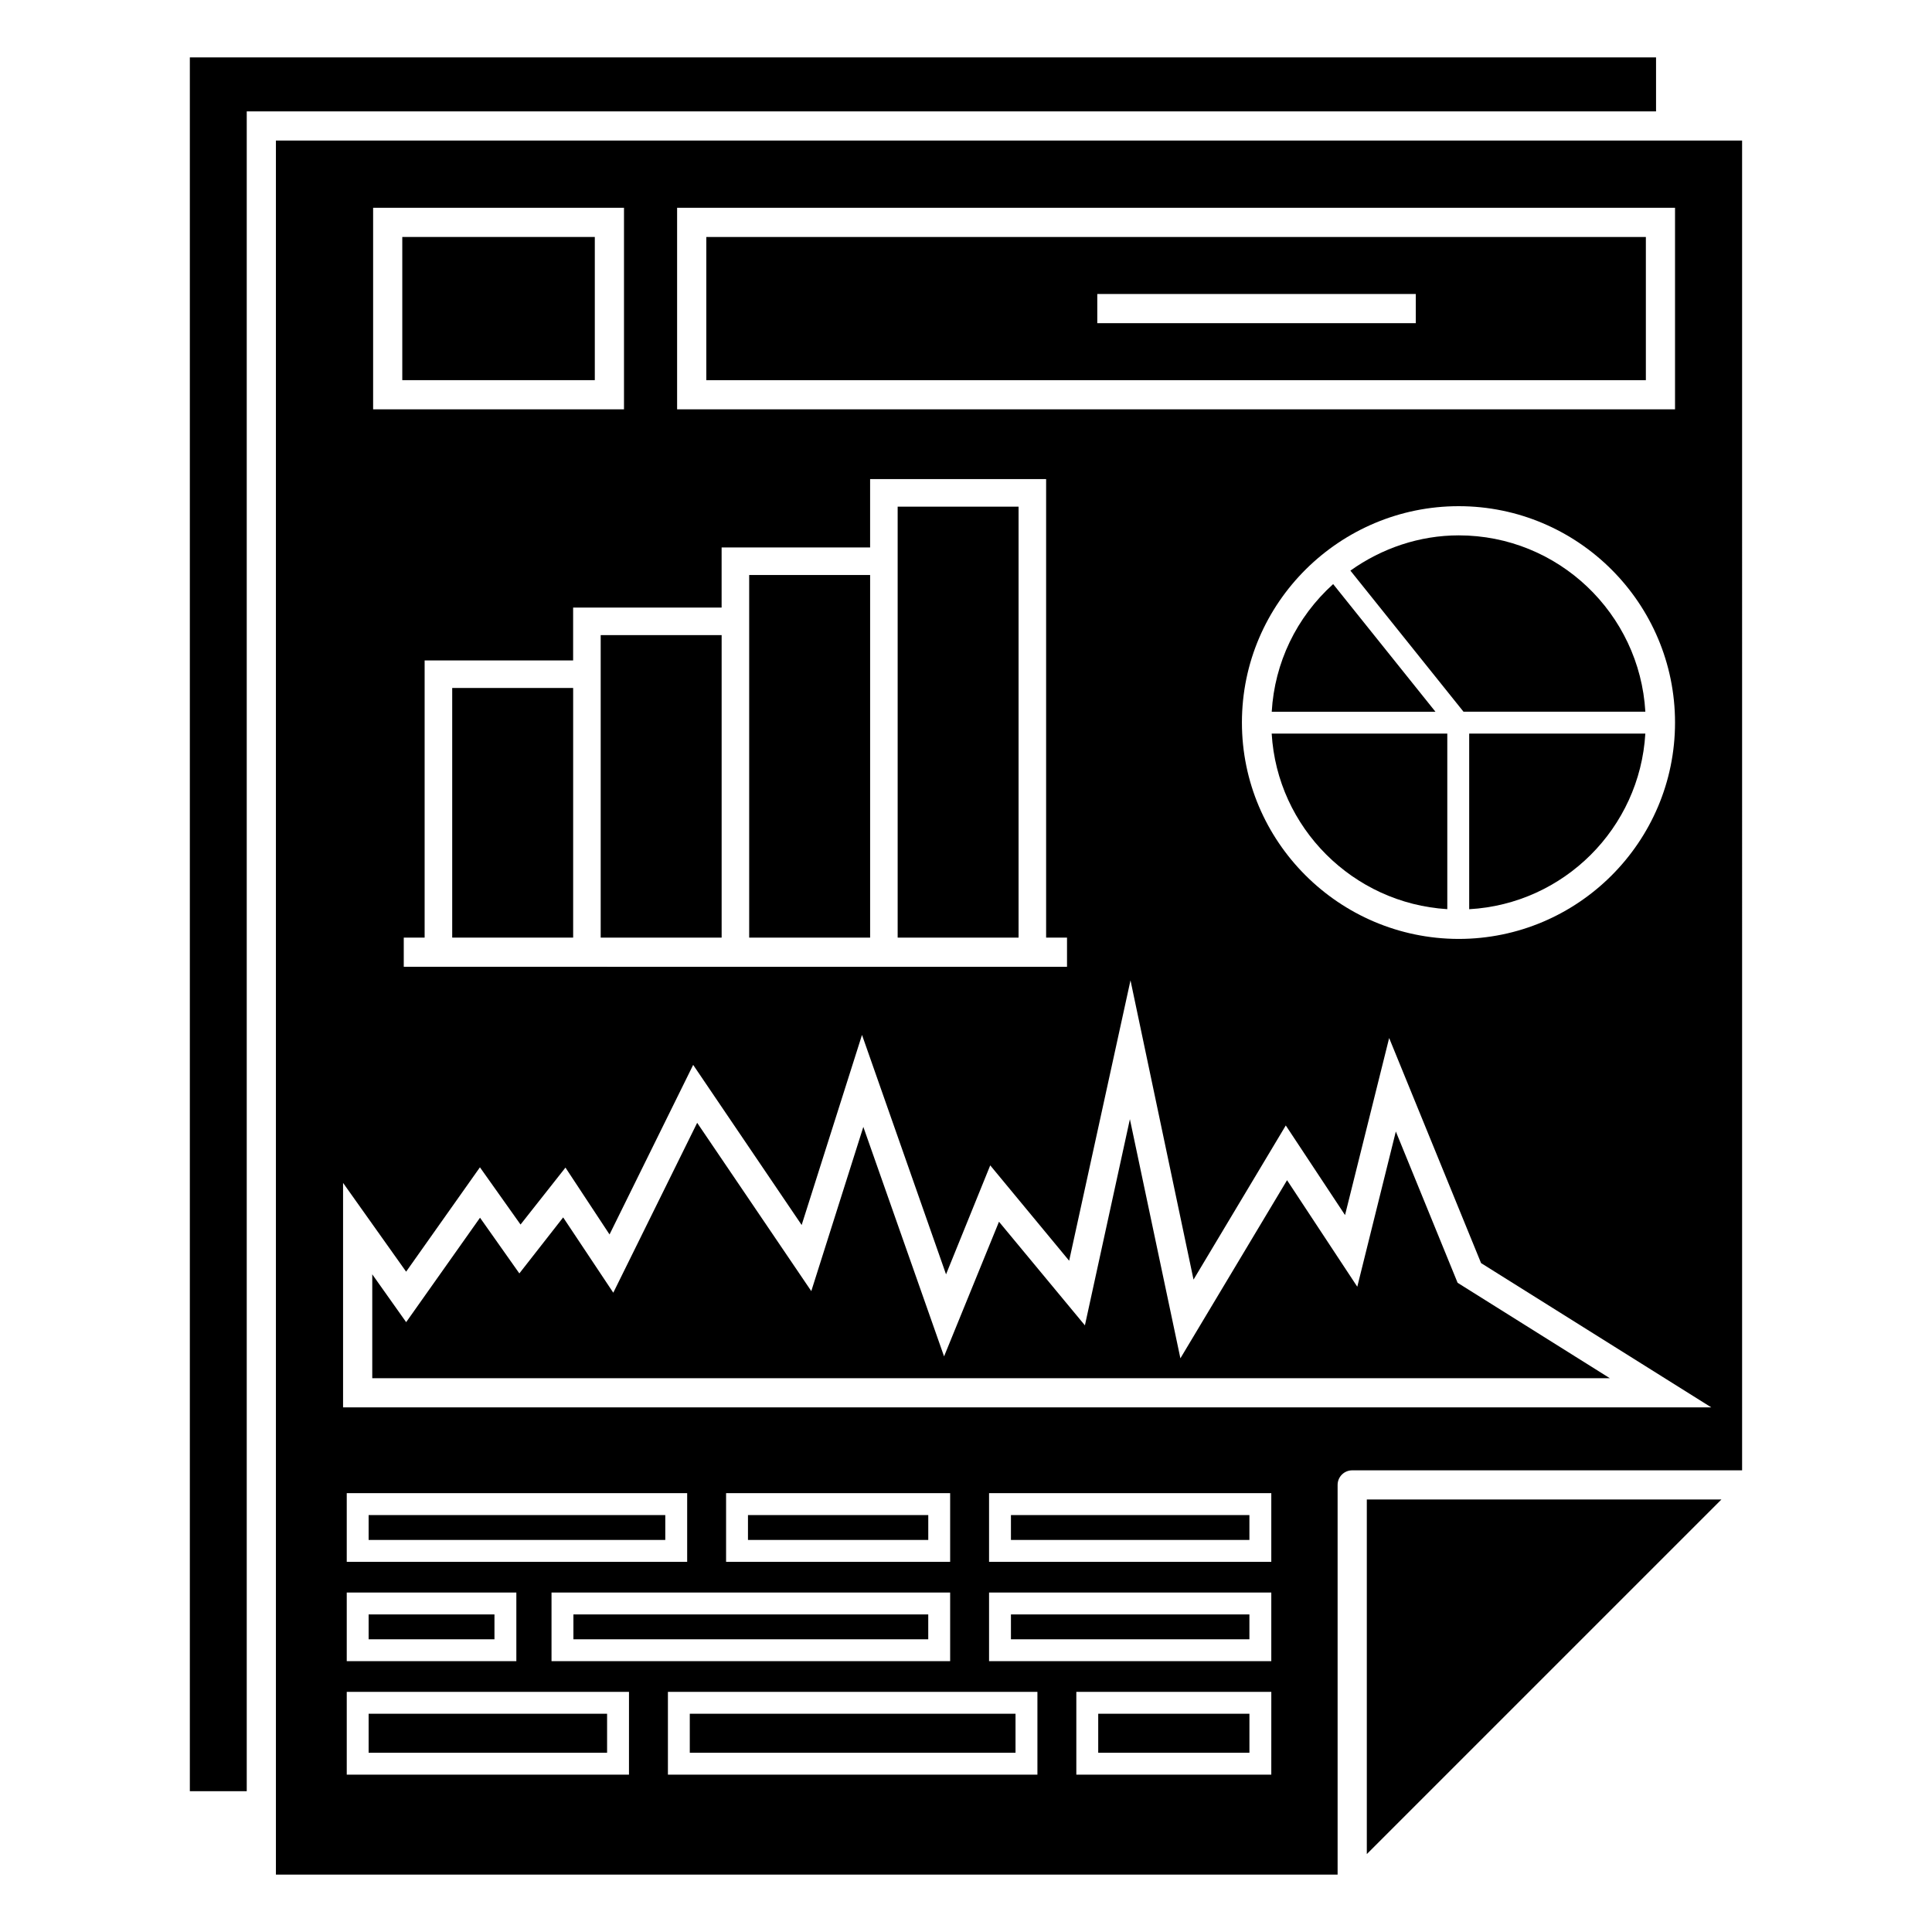
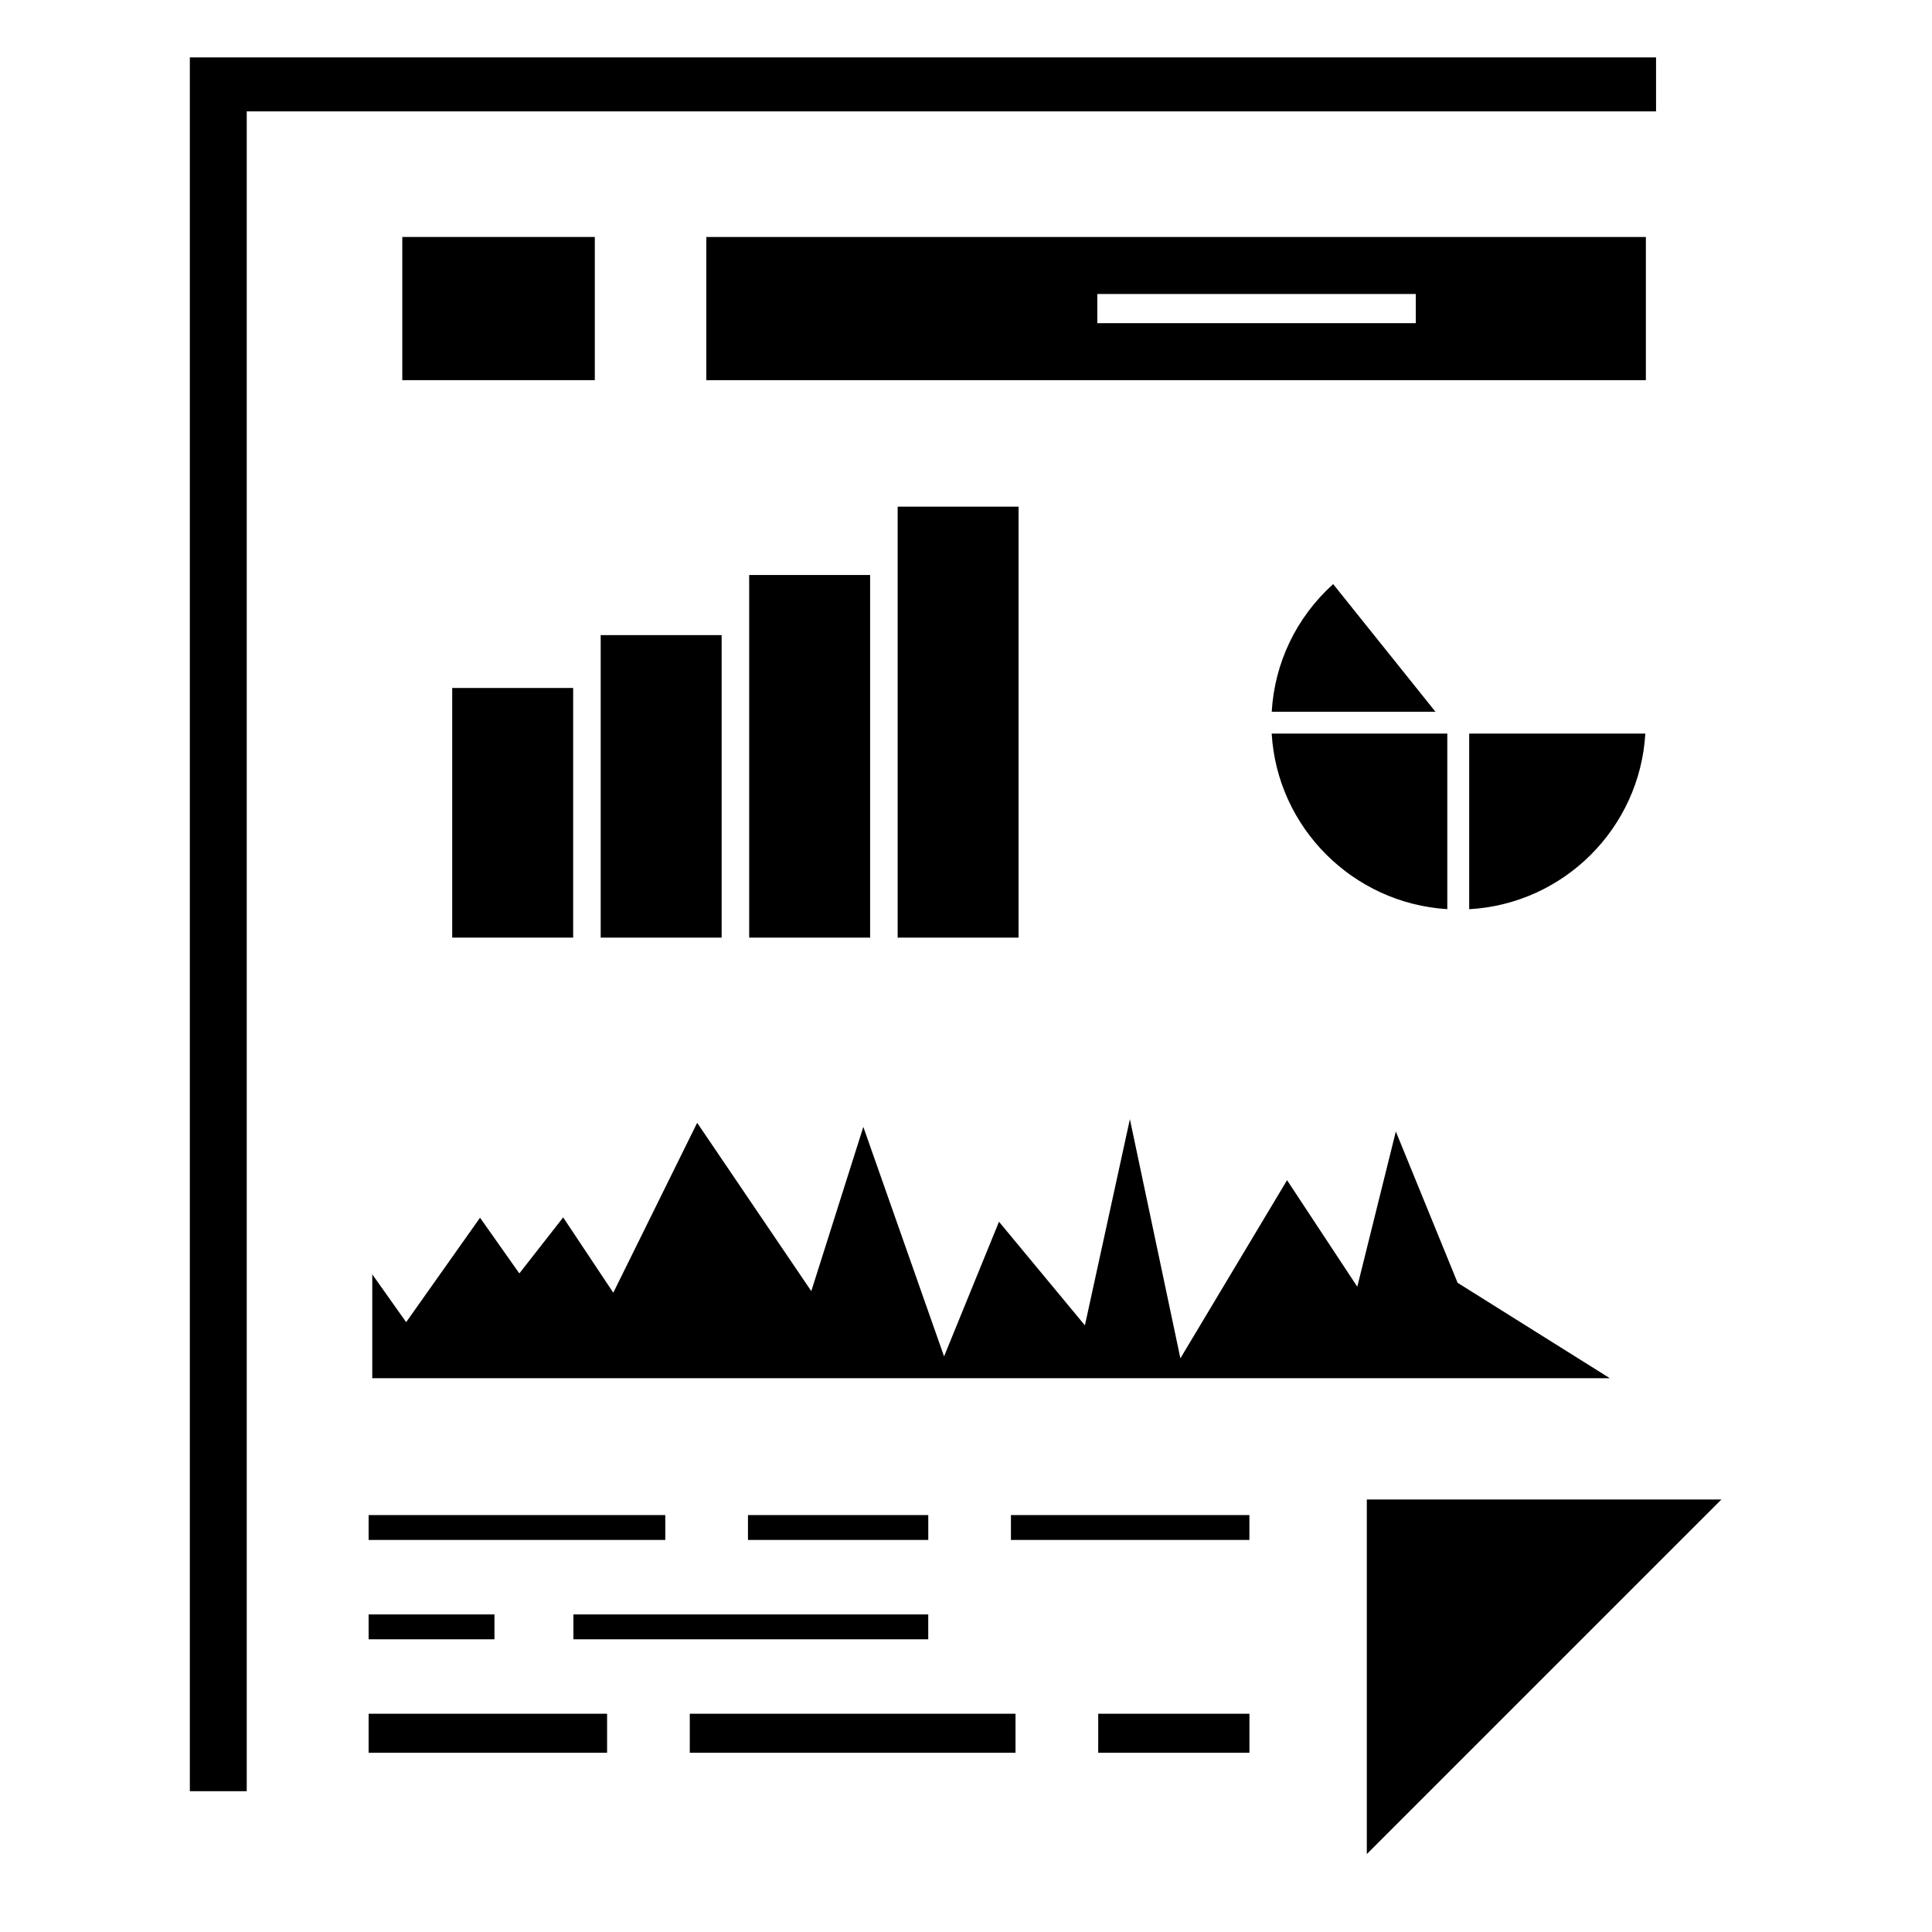
<svg xmlns="http://www.w3.org/2000/svg" fill="#000000" width="800px" height="800px" version="1.1" viewBox="144 144 512 512">
  <g>
    <path d="m342.54 392.48h32.051v-96.098h-32.051v96.098z" />
    <path d="m303.19 392.48h32.051v-80.168h-32.051v80.168z" />
    <path d="m381.89 392.48h32.043v-114.21h-32.043v114.21z" />
    <path d="m250.61 206.8h51.02v37.945h-51.02z" />
    <path d="m263.84 326.32h32.051v66.156h-32.051z" />
    <path d="m295.96 571.84h94.035v6.59h-94.035z" />
    <path d="m241.69 598.16h63.195v10.336h-63.195z" />
    <path d="m533.35 384.95c25.086-1.402 45.207-21.477 46.68-46.539h-46.68z" />
    <path d="m506.22 635.35 93.969-93.965h-93.969z" />
    <path d="m331.18 244.75h248.99v-37.945h-248.99zm103.61-22.84h84.406v7.734h-84.406z" />
    <path d="m582.87 159.21h-388.56v459.47h15.078v-445.16h373.48z" />
    <path d="m481.01 338.41c1.473 24.938 21.523 44.977 46.539 46.527v-46.527z" />
    <path d="m497.3 298.79c-9.727 8.781-15.523 20.824-16.277 33.824h43.383z" />
    <path d="m342.22 545.51h47.781v6.59h-47.781z" />
-     <path d="m501.87 295.22 29.973 37.391h48.191c-1.5-26.016-23.082-46.734-49.465-46.734-10.336 0-20.363 3.387-28.699 9.344z" />
-     <path d="m411.91 571.84h63.195v6.59h-63.195z" />
-     <path d="m513.91 443.86-10.215 41.137-18.613-28.234-28.266 47.203-13.383-63.371-11.922 54.641-22.77-27.465-14.555 35.684-21.395-60.816-13.793 43.523-30.242-44.605-22.23 45.023-13.285-19.957-11.609 14.844-10.422-14.762-19.574 27.68-8.984-12.676v27.523h327.96l-40.332-25.281z" />
+     <path d="m513.91 443.86-10.215 41.137-18.613-28.234-28.266 47.203-13.383-63.371-11.922 54.641-22.77-27.465-14.555 35.684-21.395-60.816-13.793 43.523-30.242-44.605-22.23 45.023-13.285-19.957-11.609 14.844-10.422-14.762-19.574 27.68-8.984-12.676v27.523h327.96l-40.332-25.281" />
    <path d="m326.8 598.16h86.324v10.336h-86.324z" />
    <path d="m435.04 598.16h40.07v10.336h-40.07z" />
    <path d="m241.69 571.84h33.348v6.59h-33.348z" />
-     <path d="m217.12 181.24v459.55h281.36v-103.27c0-2.137 1.73-3.867 3.867-3.867h103.33l-0.004-352.41h-388.56zm106.32 17.824h264.46v53.41h-264.46zm264.46 136.42c0 31.617-25.723 57.34-57.344 57.34h-0.09c-31.625-0.098-57.344-25.82-57.344-57.34 0-31.902 26.086-57.34 57.434-57.34 31.621-0.004 57.344 25.719 57.344 57.34zm-161.13 56.996v7.734l-175.77-0.004v-7.734h5.531v-73.457h39.352v-14.012h39.352v-15.93h39.352v-18.109h46.645v121.51zm-183.89-193.41h66.484v53.41h-66.484zm67.805 415.23h-74.793v-21.938h74.797zm85.113-48.266v18.188h-105.64v-18.188zm-59.379-8.141v-18.188h59.379v18.188zm-10.312 0h-90.215v-18.188h90.215zm-45.27 8.141v18.188h-44.945v-18.188zm138.09 48.266h-97.922v-21.938h97.922zm61.98 0h-51.668v-21.938h51.672zm0-30.078h-74.797v-18.188h74.797zm0-26.328h-74.797v-18.188h74.797zm-245.99-40.926v-59.492l16.711 23.531 19.559-27.66 10.762 15.168 11.906-15.09 11.68 17.719 22.164-44.938 28.75 42.43 15.992-50.375 22.27 63.453 11.711-28.879 20.914 25.273 16.258-74.305 16.703 79.305 24.449-40.852 15.703 23.75 11.691-46.922 24.359 59.648 61.016 38.238z" />
    <path d="m411.91 545.51h63.195v6.59h-63.195z" />
    <path d="m241.69 545.51h78.617v6.59h-78.617z" />
  </g>
</svg>